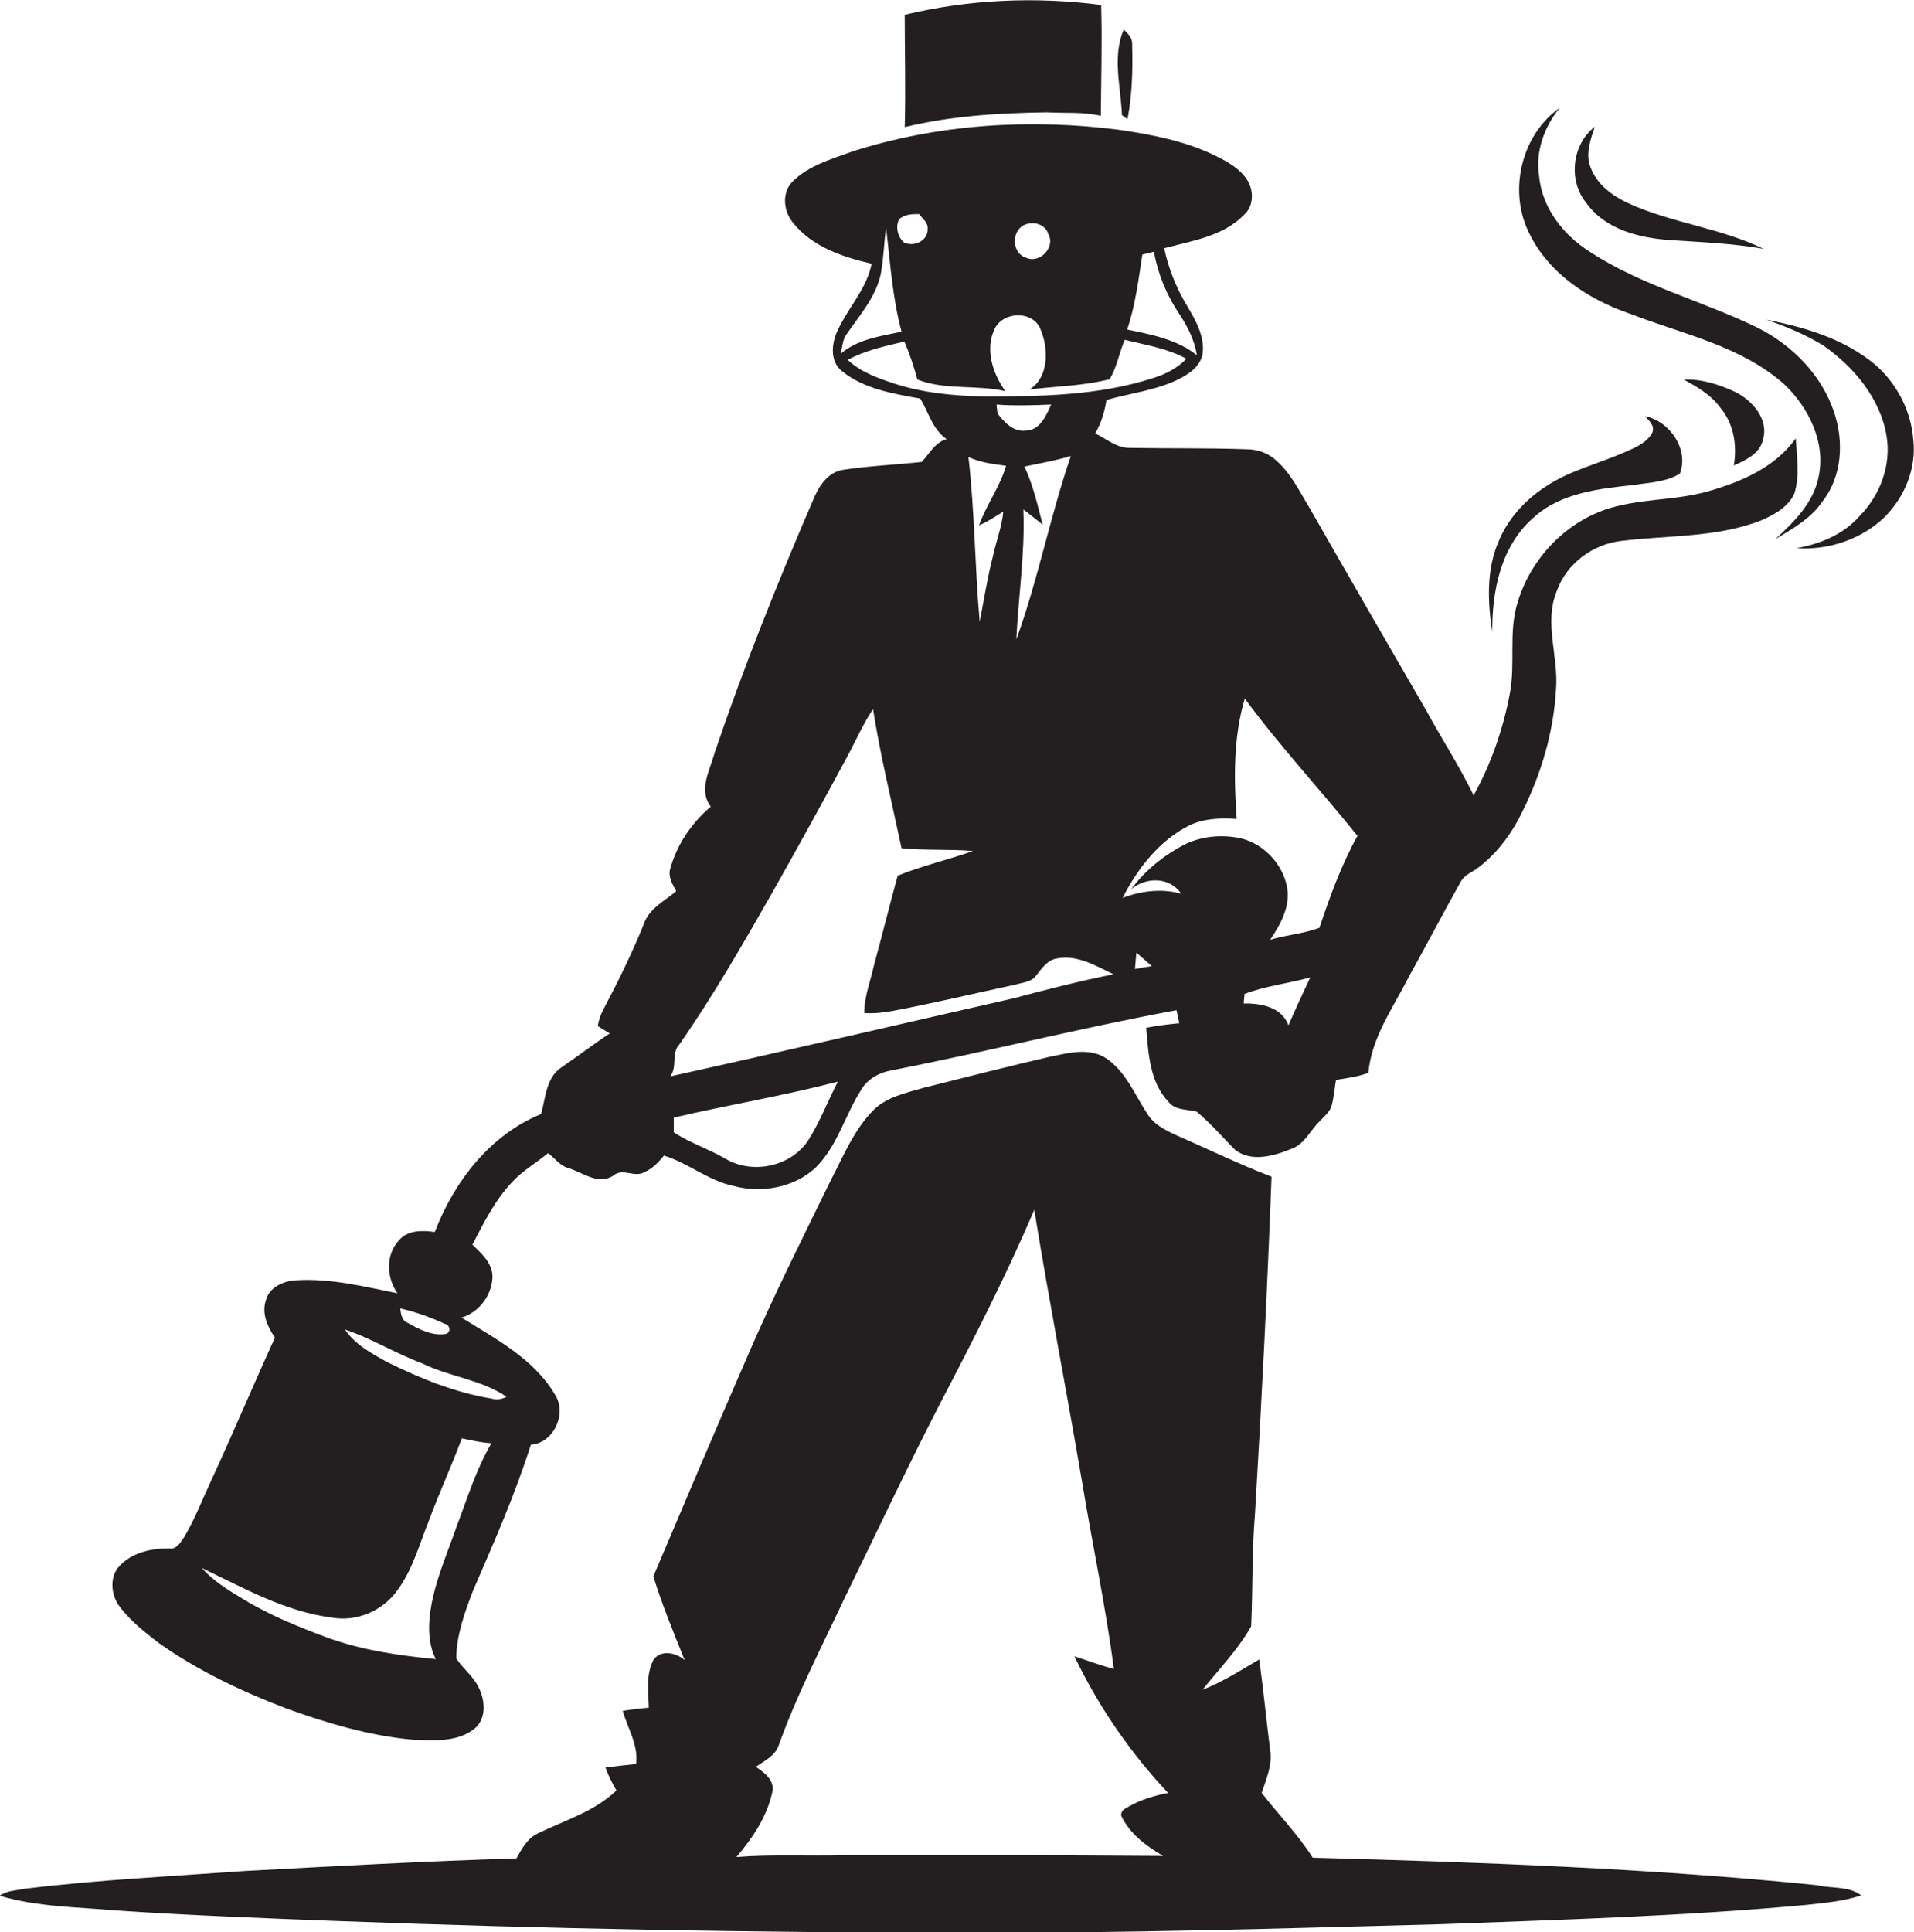
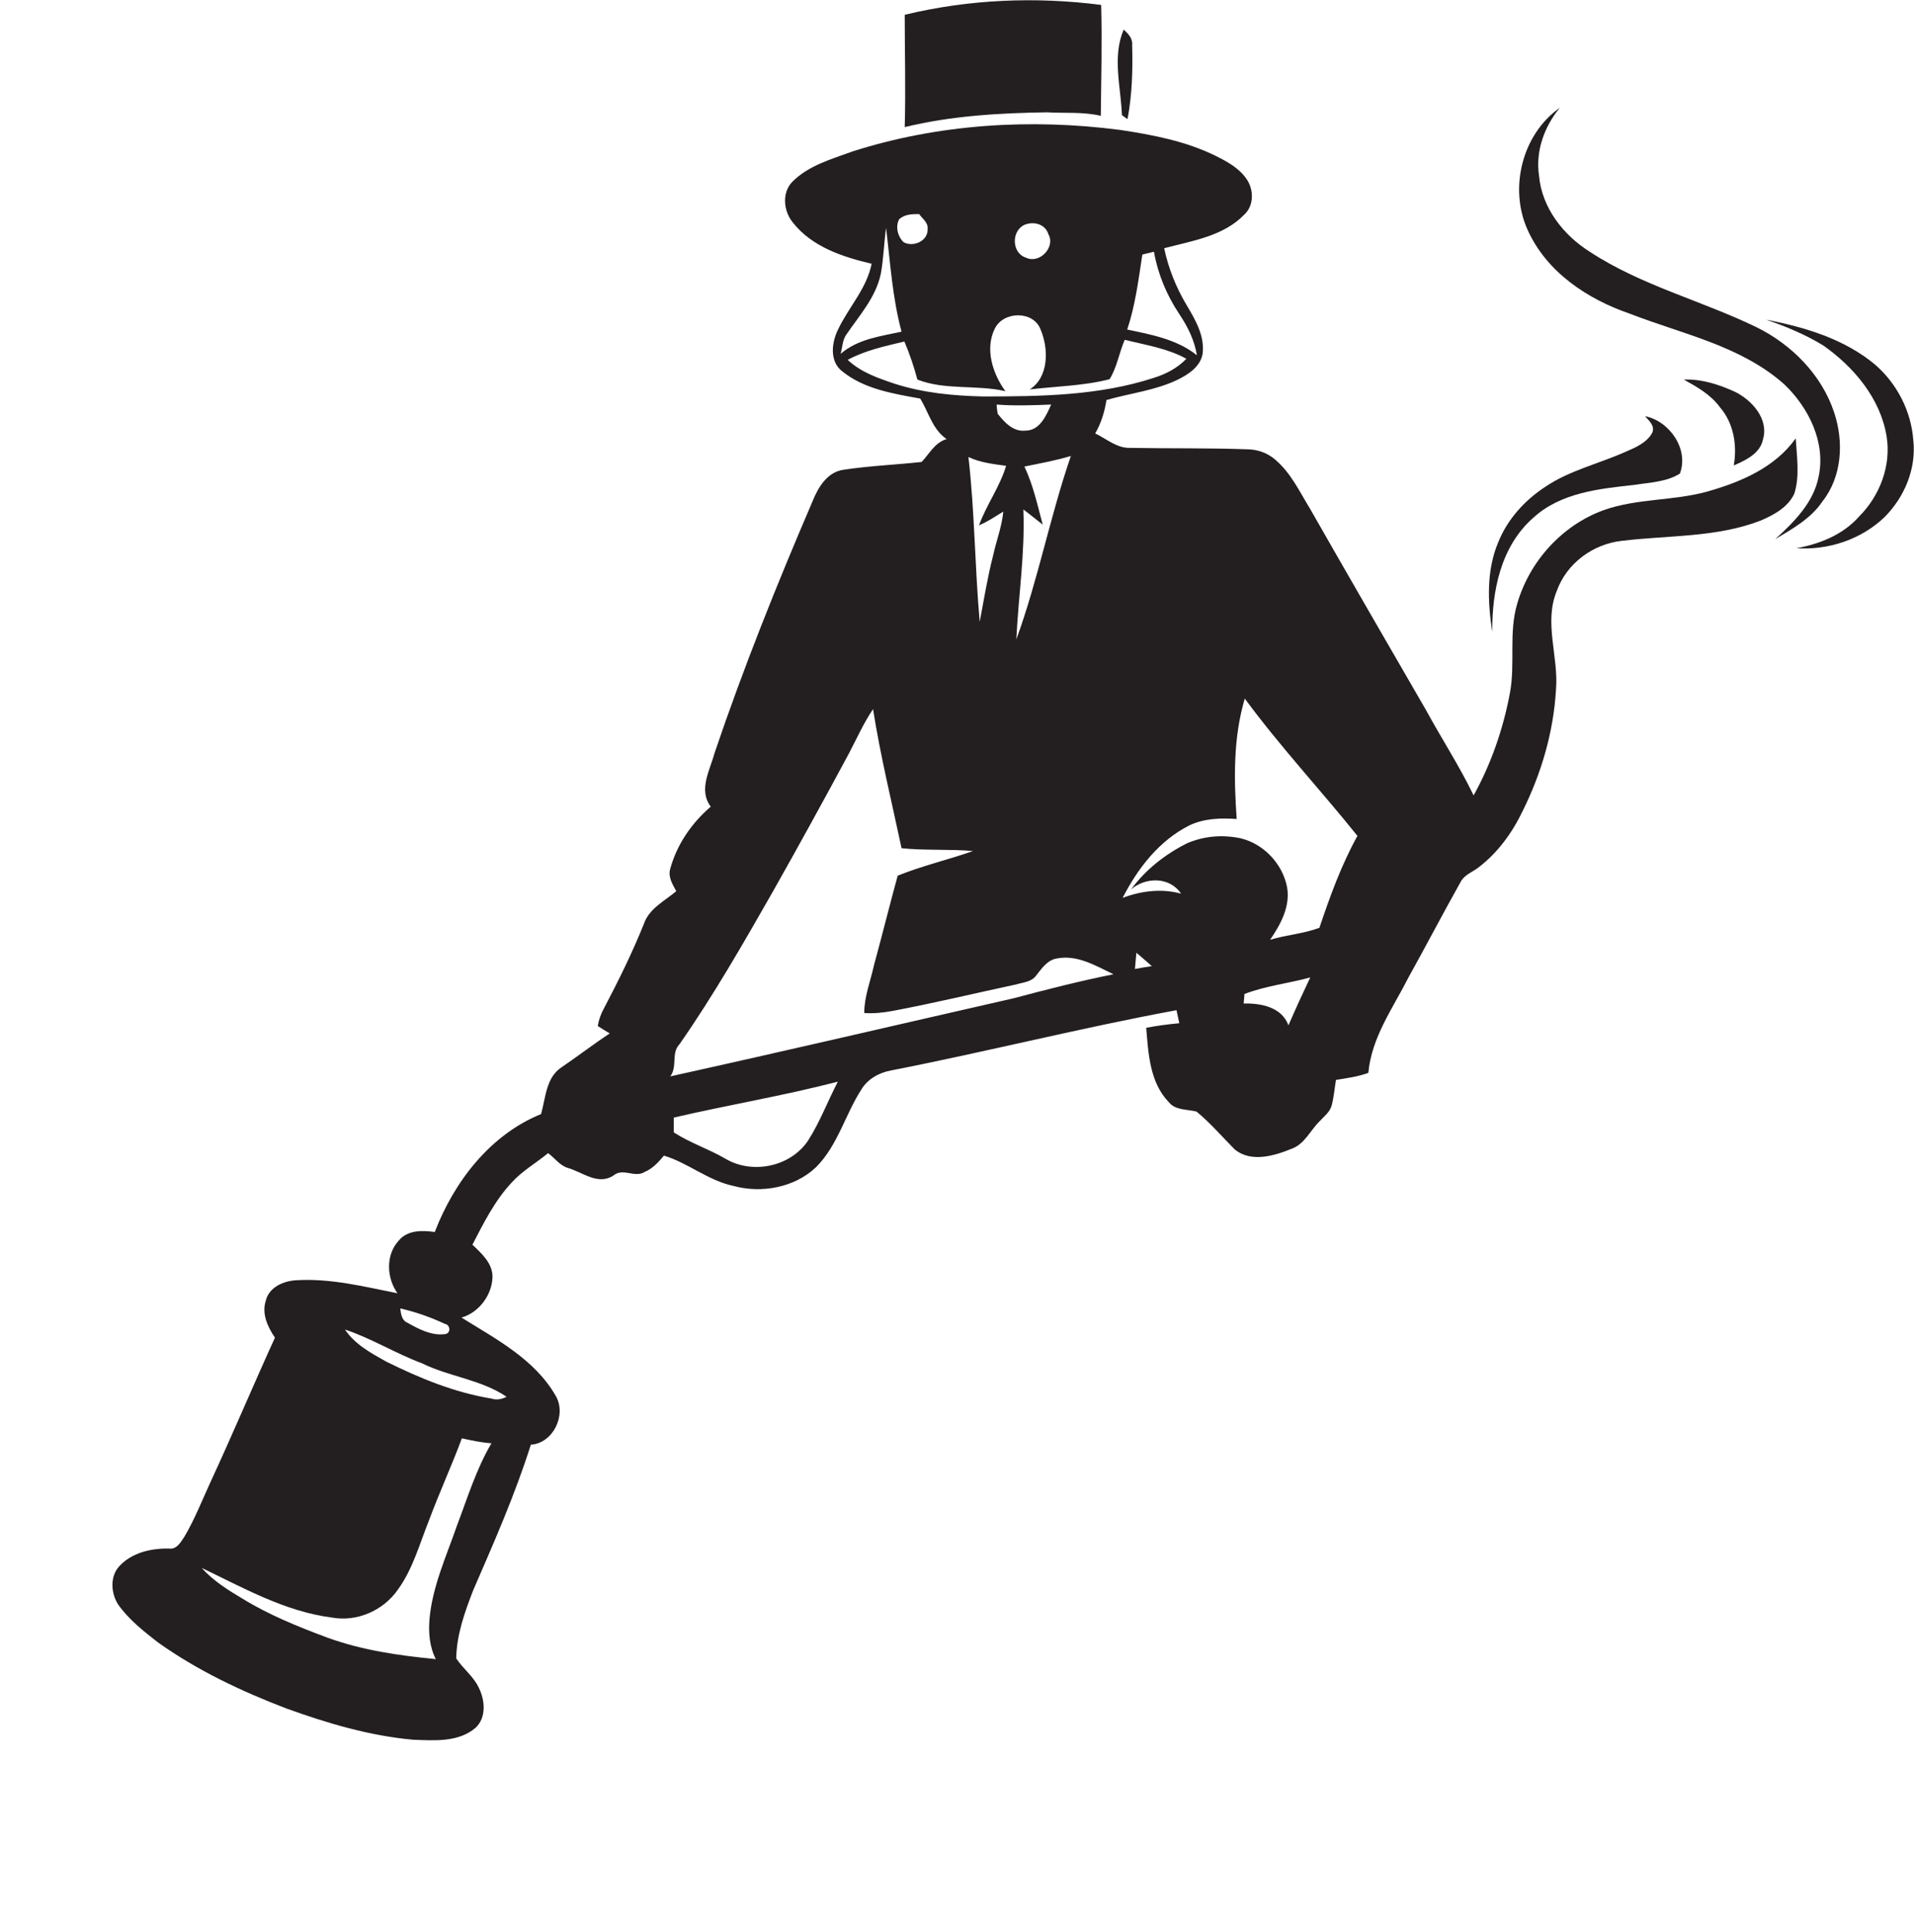
<svg xmlns="http://www.w3.org/2000/svg" version="1.1" id="Layer_1" x="0px" y="0px" viewBox="0 0 543.7 548.8" style="enable-background:new 0 0 543.7 548.8;" xml:space="preserve">
  <style type="text/css">
	.st0{fill:#231F20;}
</style>
  <g>
    <path class="st0" d="M297.4,31.9c5.1,0.3,10.3-0.2,15.3,1c0.1-10.5,0.4-21,0.1-31.5C294.2-1,275.2-0.2,257,4.2   c0,10.6,0.3,21.3,0,31.9C270.1,32.9,283.8,32.1,297.4,31.9z" />
    <path class="st0" d="M320.3,33.8c1.3-6.9,1.5-14,1.3-21c0.2-1.9-1.1-3.2-2.4-4.4c-3.3,7.7-0.8,16.3-0.5,24.3   C319.1,33,319.9,33.6,320.3,33.8z" />
    <path class="st0" d="M463,89.1c14.9,5.8,31.6,9.1,43.9,20.1c6.9,6.6,11.8,16.5,9.7,26.2c-1.4,7.3-7,12.9-12.3,17.7   c4.9-2.9,10.2-5.9,13.4-10.7c5.6-7.1,6.1-17,3.3-25.3c-3.5-10.6-12-19.2-21.9-24.1c-15.6-7.6-32.9-11.9-47.5-21.5   C444.1,66.8,438,59,437.2,50c-1.1-7,1.5-14.1,5.9-19.4c-10.7,7.5-14.5,22.8-9.2,34.6C439.3,77.3,451,85,463,89.1z" />
    <path class="st0" d="M44.8,466.4c11.2,8,23.7,13.9,36.5,18.8c11.6,4.2,23.7,7.8,36.1,8.9c5.9,0.2,12.8,0.8,17.7-3.4   c3.1-2.9,2.7-7.8,0.9-11.4c-1.5-3.2-4.5-5.4-6.4-8.3c0.1-6.7,2.4-13.1,4.8-19.3c5.9-13.6,11.9-27.2,16.4-41.4   c6.3-0.4,10.2-8.4,7.1-13.8c-5.9-10.4-17-16.2-26.8-22.3c4.9-1.4,8.6-6.3,8.8-11.4c0.1-4-3.1-6.8-5.7-9.3   c3.2-6.2,6.4-12.6,11.2-17.7c3-3.3,6.9-5.5,10.3-8.3c1.9,1.4,3.3,3.5,5.6,4.2c4.2,1.2,8.5,5,12.9,2.2c2.8-2.4,6.1,0.8,9-1.1   c2.2-0.9,3.9-2.8,5.4-4.6c6.9,2.1,12.6,7.1,19.7,8.6c8,2.2,17.4,0.5,23.5-5.3c6.2-6.2,8.3-15,12.9-22.1c1.8-3,5.1-4.8,8.5-5.4   c27.1-5.3,53.9-12.1,81-17.1c0.3,1.2,0.5,2.5,0.8,3.7c-3.2,0.3-6.3,0.7-9.4,1.3c0.6,7.3,1,15.5,6.4,21.1c1.9,2.4,5.2,2,7.9,2.7   c4,3.3,7.3,7.2,10.9,10.8c4.6,3.7,11.1,1.8,16-0.2c3.8-1.3,5.4-5.3,8.1-7.9c1.3-1.4,2.9-2.6,3.4-4.5c0.6-2.3,0.8-4.8,1.2-7.2   c3.1-0.5,6.2-0.9,9.2-2c0.9-10.1,7-18.4,11.4-27.1c5-9,9.8-18.2,14.8-27.1c1-2,3.3-2.8,4.9-4c5.6-4.2,9.8-10,12.8-16.3   c5.3-10.7,8.7-22.4,9.4-34.3c0.8-9.3-3.5-19,0.2-28c2.8-7.9,10.3-13.4,18.5-14.3c13.1-1.6,26.8-0.9,39.3-5.7   c3.8-1.6,7.9-3.8,9.7-7.7c1.6-5.1,0.7-10.5,0.4-15.7c-5.9,8.3-15.6,12.4-25.1,15.1c-9.7,2.7-20,1.9-29.5,5.3   c-11.8,4.3-21,14.5-24.5,26.5c-2.5,8.3-0.5,17.1-2.1,25.5c-1.9,10.1-5.3,20-10.3,29c-4-8.3-9.1-16.1-13.5-24.2   c-11-19-22-38-32.9-57.1c-3-4.9-5.5-10.3-10-14.1c-2.2-1.9-5.1-2.9-8-2.9c-11.1-0.4-22.1-0.2-33.2-0.4c-3.8,0.1-6.7-2.6-9.9-4.1   c1.7-2.9,2.7-6.2,3.2-9.5c6.7-1.9,13.8-2.7,20.1-5.7c3.1-1.5,6.5-3.7,7.2-7.3c0.7-5.1-2-9.7-4.5-13.9c-3-5-5.2-10.5-6.4-16.2   c7.9-2.1,16.8-3.4,22.7-9.5c2.9-2.6,2.8-7.3,0.6-10.3c-2.1-3-5.4-4.8-8.6-6.4c-8.5-4.2-17.9-6-27.2-7.4c-25.4-3.3-51.6-1.7-76,6.1   c-6,2.2-12.6,4-17.2,8.7c-3,3.2-2.4,8.4,0.3,11.6c5.4,6.8,14.1,9.7,22.3,11.6c-1.4,7.1-6.6,12.4-9.6,18.8c-1.8,3.7-2.4,9,1.3,11.8   c6.2,5,14.4,6.3,22.1,7.7c2.4,3.9,3.5,8.8,7.5,11.5c-3.4,1-4.9,4.2-7.1,6.5c-7.4,0.8-14.8,1.1-22.1,2.2c-4.7,0.6-7.3,5-8.9,9   c-10.1,23.5-19.6,47.2-27.8,71.4c-1.3,4.9-4.7,10.5-1.1,15.3c-5.4,4.6-9.6,10.7-11.5,17.6c-0.7,2.3,0.6,4.4,1.7,6.4   c-3.3,2.8-7.7,4.9-9.2,9.3c-3.3,8.2-7.2,16.1-11.3,23.9c-0.9,1.6-1.5,3.3-1.8,5.1c1.1,0.7,2.2,1.4,3.4,2.1   c-4.7,3.1-9.1,6.5-13.8,9.7c-4.3,2.9-4.4,8.6-5.7,13.2c-14.5,5.9-24.7,19.2-30.2,33.5c-3.5-0.5-7.7-0.6-10.2,2.4   c-3.8,4.1-3.5,10.6-0.4,15c-9.5-1.9-19-4.3-28.8-3.7c-3.6,0.2-7.7,2-8.6,5.8c-1.2,3.7,0.5,7.4,2.6,10.5c-6.2,13.6-12,27.4-18.3,41   c-2.4,5.2-4.5,10.6-7.4,15.5c-1,1.5-2.2,3.7-4.3,3.4c-5.1-0.1-10.6,1.1-14.2,5c-2.7,2.9-2.4,7.6-0.4,10.8   C36.5,459.9,40.7,463.2,44.8,466.4z M229.5,324c-5,7.4-15.8,9.6-23.4,5.1c-4.8-2.8-10.1-4.5-14.7-7.5c0-1.4,0-2.8,0-4.2   c15.5-3.6,31.2-6.2,46.6-10.2C235.1,312.8,232.9,318.7,229.5,324z M322.4,275.2c0.1-1.5,0.3-3.1,0.4-4.6c1.5,1.2,2.9,2.5,4.4,3.8   C325.6,274.6,324,274.9,322.4,275.2z M366,291.2c-1.9-5.2-7.8-6.3-12.7-6.2c0-0.7,0.2-2,0.2-2.7c6-2.3,12.5-3,18.7-4.7   C370.1,282,368,286.6,366,291.2z M337.9,234.4c4.2-2,8.9-2.1,13.4-1.8c-0.8-11.4-1-23.1,2.3-34.2c10,13.6,21.5,25.9,32,39   c-4.6,8.3-7.8,17.2-10.8,26.1c-4.5,1.7-9.4,2-14,3.4c3-4.4,5.8-9.5,4.8-15c-1.3-6.6-6.6-12.2-13.1-13.8c-5.1-1.1-10.5-0.7-15.3,1.4   c-6.2,3.1-11.8,7.5-15.9,13.1c4.2-3.6,11-3.6,14.2,1.2c-5.5-1.5-11.3-0.8-16.6,1.2C323.2,246.6,329.3,238.7,337.9,234.4z    M324.5,72.3c1.1-0.3,2.2-0.5,3.3-0.8c1.1,6.3,3.6,12.3,7.2,17.7c2.4,3.6,4.3,7.4,5,11.7c-5.6-4.5-13-5.9-19.8-7.3   C322.5,86.7,323.4,79.5,324.5,72.3z M290.7,64c2.6-1.3,6.2-0.5,7.1,2.5c2.1,3.7-2.5,8.5-6.3,6.7C287.5,72,287.2,66,290.7,64z    M255.4,62.3c1.6-1.5,3.7-1.5,5.7-1.5c0.9,1.3,2.6,2.4,2.4,4.2c0.2,3.4-4,5.3-6.8,3.8C255,67.2,254.3,64.4,255.4,62.3z    M238.8,100.5c0.5-1.9,0.5-4,1.7-5.6c3.7-5.4,8.3-10.5,9.7-17.1c0.8-4.3,0.9-8.8,1.5-13.1c1.2,9.9,1.8,19.9,4.4,29.5   C250.1,95.5,243.6,96.3,238.8,100.5z M254.2,109c-4.8-1.6-9.7-3.3-13.4-6.8c5-2.7,10.6-3.9,16.1-5.2c1.5,3.5,2.7,7.1,3.7,10.8   c7.9,3.1,16.8,1.4,25,3.3c-3.6-4.9-5.9-12-3-17.8c2.5-5,11-5.1,13,0.3c2.3,5.4,2.4,13.5-3.1,17c7.6-0.9,15.3-1,22.7-2.9   c2.1-3.4,2.7-7.5,4.3-11.2c5.9,1.5,12.1,2.4,17.5,5.4c-2.5,2.6-5.7,4.3-9.2,5.4c-15.6,5.1-32.3,5.3-48.6,5.3   C270.8,112.4,262.3,111.6,254.2,109z M285,145.3c-0.4,4.3-2,8.3-2.9,12.5c-1.6,6.2-2.6,12.5-3.8,18.8c-1.4-15.6-1.4-31.2-3.2-46.8   c3.4,1.6,7.1,2,10.7,2.5c-1.8,6-5.6,11.1-7.7,16.9C280.5,148.2,282.7,146.7,285,145.3z M283.4,117.5c-0.1-0.7-0.3-2-0.3-2.6   c5.2,0.4,10.4,0.2,15.5,0c-1.4,3.1-3.2,7.4-7.3,7.4C287.8,122.7,285.3,119.9,283.4,117.5z M290.7,144.7c1.9,1.4,3.7,2.9,5.5,4.3   c-1.5-5.6-2.7-11.2-5.2-16.5c4.4-0.9,8.9-1.7,13.2-3c-5.9,17.1-9.3,35.1-15.5,52.1C289.3,169.3,291.2,157.1,290.7,144.7z    M193,296.6c9.7-13.9,18.1-28.6,26.5-43.3c7.4-13.1,14.6-26.2,21.7-39.4c2.2-4.2,4.1-8.5,6.8-12.5c2.1,13.3,5.3,26.3,8.1,39.5   c6.7,0.7,13.5,0.2,20.3,0.8c-7.1,2.5-14.5,4.2-21.4,7c-2.3,8.4-4.4,16.9-6.7,25.3c-1,4.6-2.8,9-2.8,13.7c2.7,0.2,5.4-0.1,8.1-0.6   c11.7-2.2,23.3-5,35-7.5c2-0.6,4.4-0.7,5.7-2.5c1.6-2,3.2-4.5,6-4.9c5.7-1.1,11,2.1,16,4.5c-9.5,1.9-18.9,4.3-28.3,6.8   c-32.5,7.4-65,15-97.6,22.2C192.5,302.9,190.6,299.1,193,296.6z M126.4,376c1.5,0.2,1.8,2.7,0,2.9c-3.8,0.5-7.4-1.4-10.6-3.2   c-1.7-0.7-1.9-2.5-2.1-4.1C118.1,372.6,122.3,374.1,126.4,376z M119.9,387.2c7.7,3.8,16.8,4.6,24,9.5c-1.4,0.7-2.8,1-4.3,0.5   c-10.5-1.7-20.4-5.8-29.9-10.5c-4.3-2.4-8.9-4.9-11.7-9.1C105.5,380.1,112.4,384.4,119.9,387.2z M94.3,459.4   c7.1,1.3,14.6-2,18.7-7.9c4.3-5.9,6.2-13.1,8.9-19.8c2.9-7.8,6.4-15.4,9.3-23.2c2.8,0.6,5.5,1.2,8.4,1.4   c-4.3,7.3-6.8,15.5-9.8,23.4c-3,8.7-7,17.3-7.8,26.6c-0.3,3.8,0,7.8,1.8,11.3c-10.4-1-20.9-2.5-30.8-6.1c-8.3-3.1-16.5-6.4-24-11   c-4.2-2.5-8.4-5.1-11.7-8.8C69.2,451,81,457.7,94.3,459.4z" />
-     <path class="st0" d="M474.5,68.2c8.9,0.6,17.7,0.9,26.5,2.5c-12.3-6-26.1-7.3-38.5-13c-4.5-2.1-8.9-5.3-10.7-10.2   c-1.5-3.8,0-7.8,1.2-11.5c-6.4,5-7.6,15.1-2.5,21.5C455.9,65.2,465.7,67.6,474.5,68.2z" />
    <path class="st0" d="M543.5,125c-0.6-8.2-4.6-16-10.8-21.4c-8.7-7.3-20-10.7-31-12.8c5.6,1.9,11.1,4.2,16.2,7.3   c8.7,6.1,16.2,15,18,25.7c1.4,8.4-1.9,17-7.8,22.9c-4.6,5.2-11.2,7.8-17.8,9c9.1,0.6,18.4-2.5,25-8.8   C541,141.2,544.4,133.1,543.5,125z" />
-     <path class="st0" d="M500.8,124.8c1.7-5.8-3.1-11.1-7.9-13.5c-4.6-2.1-9.5-3.7-14.6-3.5c3.8,2.1,7.7,4.3,10.3,7.9   c3.9,4.5,4.9,10.8,3.9,16.5C495.9,130.7,500,128.8,500.8,124.8z" />
+     <path class="st0" d="M500.8,124.8c1.7-5.8-3.1-11.1-7.9-13.5c-4.6-2.1-9.5-3.7-14.6-3.5c3.8,2.1,7.7,4.3,10.3,7.9   c3.9,4.5,4.9,10.8,3.9,16.5C495.9,130.7,500,128.8,500.8,124.8" />
    <path class="st0" d="M435.5,147.1c7.8-7.2,18.8-8.3,28.9-9.4c4.3-0.7,9-0.8,12.8-3.2c2.6-6.9-2.9-14.9-9.9-16.3   c1.1,1.3,2.8,2.6,2.1,4.6c-1.5,2.9-4.8,4.3-7.6,5.5c-7.6,3.4-16,5.3-22.9,10c-5.8,3.8-10.7,9.2-13.3,15.7c-3.4,8-3,17-1.7,25.5   C423.8,167.9,426.3,155.2,435.5,147.1z" />
-     <path class="st0" d="M372.9,527.6c-4.2-6.6-9.7-12.2-14.5-18.4c1.3-4,3.1-8,2.4-12.2c-1.1-8.6-1.9-17.1-3.1-25.7   c-5.3,3.1-10.4,6.4-16.1,8.6c4.7-5.9,10.1-11.4,13.8-18c0.5-10.6,0.2-21.3,1.1-32c1.9-31.9,3.5-63.8,4.7-95.7   c-9.3-3.6-18.2-7.9-27.3-11.9c-3-1.4-6.2-3-8-6c-3.7-5.6-6.2-12.3-12.1-16c-4.8-2.8-10.5-1.2-15.5-0.2c-12,2.8-23.9,5.8-35.8,8.8   c-5.1,1.5-10.7,2.6-14.5,6.5c-5.5,5.6-8.5,13.1-12.1,20c-8.1,16.6-16.4,33.1-23.7,50.1c-9,20.7-17.8,41.4-26.6,62.2   c2.5,8.1,5.7,15.9,8.9,23.8c-2.4-2.1-6.6-3.1-8.8-0.2c-2.3,4.2-1.5,9.2-1.4,13.7c-2.5,0.2-4.9,0.5-7.4,0.9c1.4,5,4.5,9.7,3.8,15.1   c-2.9,0.3-5.8,0.6-8.7,1c0.8,2.3,1.9,4.4,3.1,6.5c-6.2,6-14.7,8.5-22.3,12.2c-3,1.4-4.6,4.4-6.1,7.1c-25.8,0.8-51.7,2.2-77.5,3.6   c-20.7,1.5-41.4,2.5-62,5c-2.5,0.5-5.1,0.5-7.3,2c10.7,3.2,22.1,3.2,33.2,4.2c21,1.4,42.1,2.2,63.1,3c59,2.2,118,3.3,177,3.3   c45.3,0.2,90.7-1.2,136-2.4c34.7-1.3,69.4-2.3,104-5.5c5.2-0.6,10.5-1,15.5-2.7c-3.5-2.7-8.5-1.9-12.6-2.9   C468.6,530.6,420.7,528.9,372.9,527.6z M318.5,515.7c2.4,5.1,7.1,8.6,11.9,11.4c-30-0.2-60-0.3-90.1-0.2   c-10.4,0.3-20.8-0.3-31.1,0.5c4.6-5.4,8.7-11.5,10.2-18.5c0.7-3.3-2.3-5.5-4.7-7.1c2.4-1.7,5.5-3.1,6.5-6.1   c5.1-14.3,12.1-27.7,18.5-41.4c9.1-18.6,17.9-37.4,27.4-55.8c9.4-18,18.7-36.2,26.7-54.9c4.2,25.9,9.2,51.6,13.6,77.4   c2.9,17.7,6.7,35.2,9,53c-3.8-1-7.5-2.4-11.2-3.6c6.8,14.2,15.8,27.3,26.6,38.8c-3.9,0.8-7.8,1.9-11.2,3.9   C319.4,513.7,318.3,514.4,318.5,515.7z" />
  </g>
</svg>